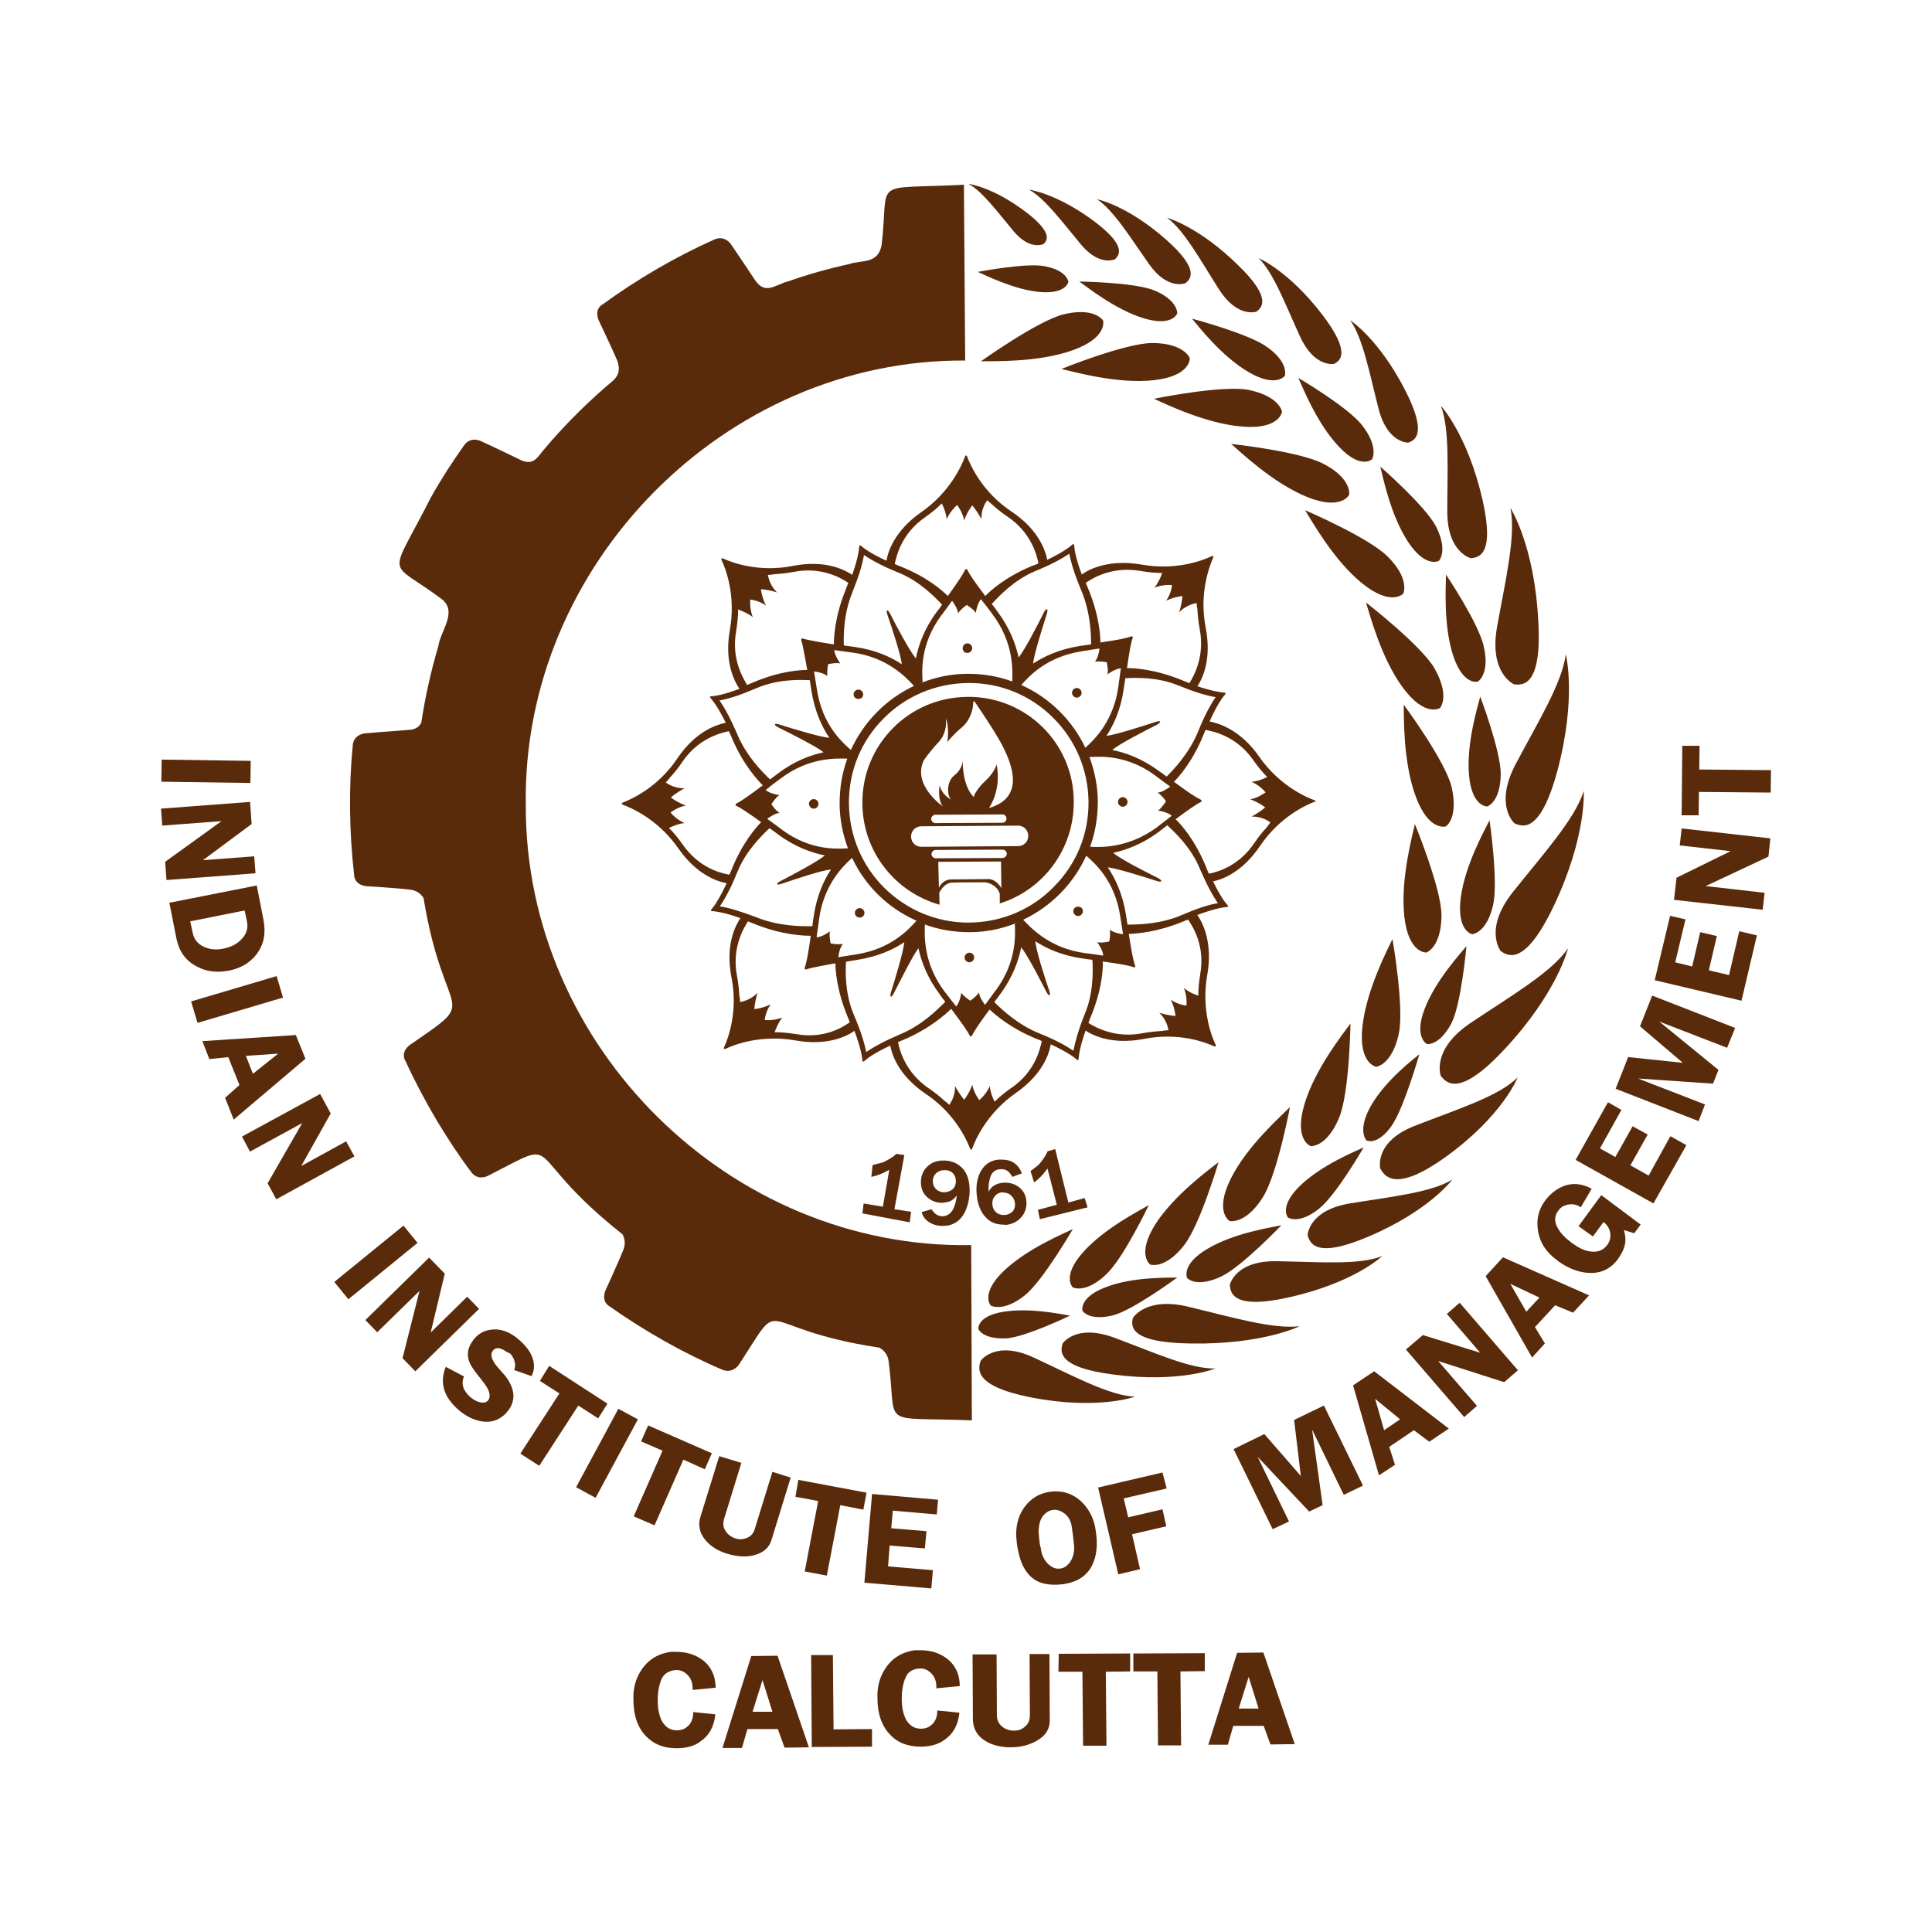
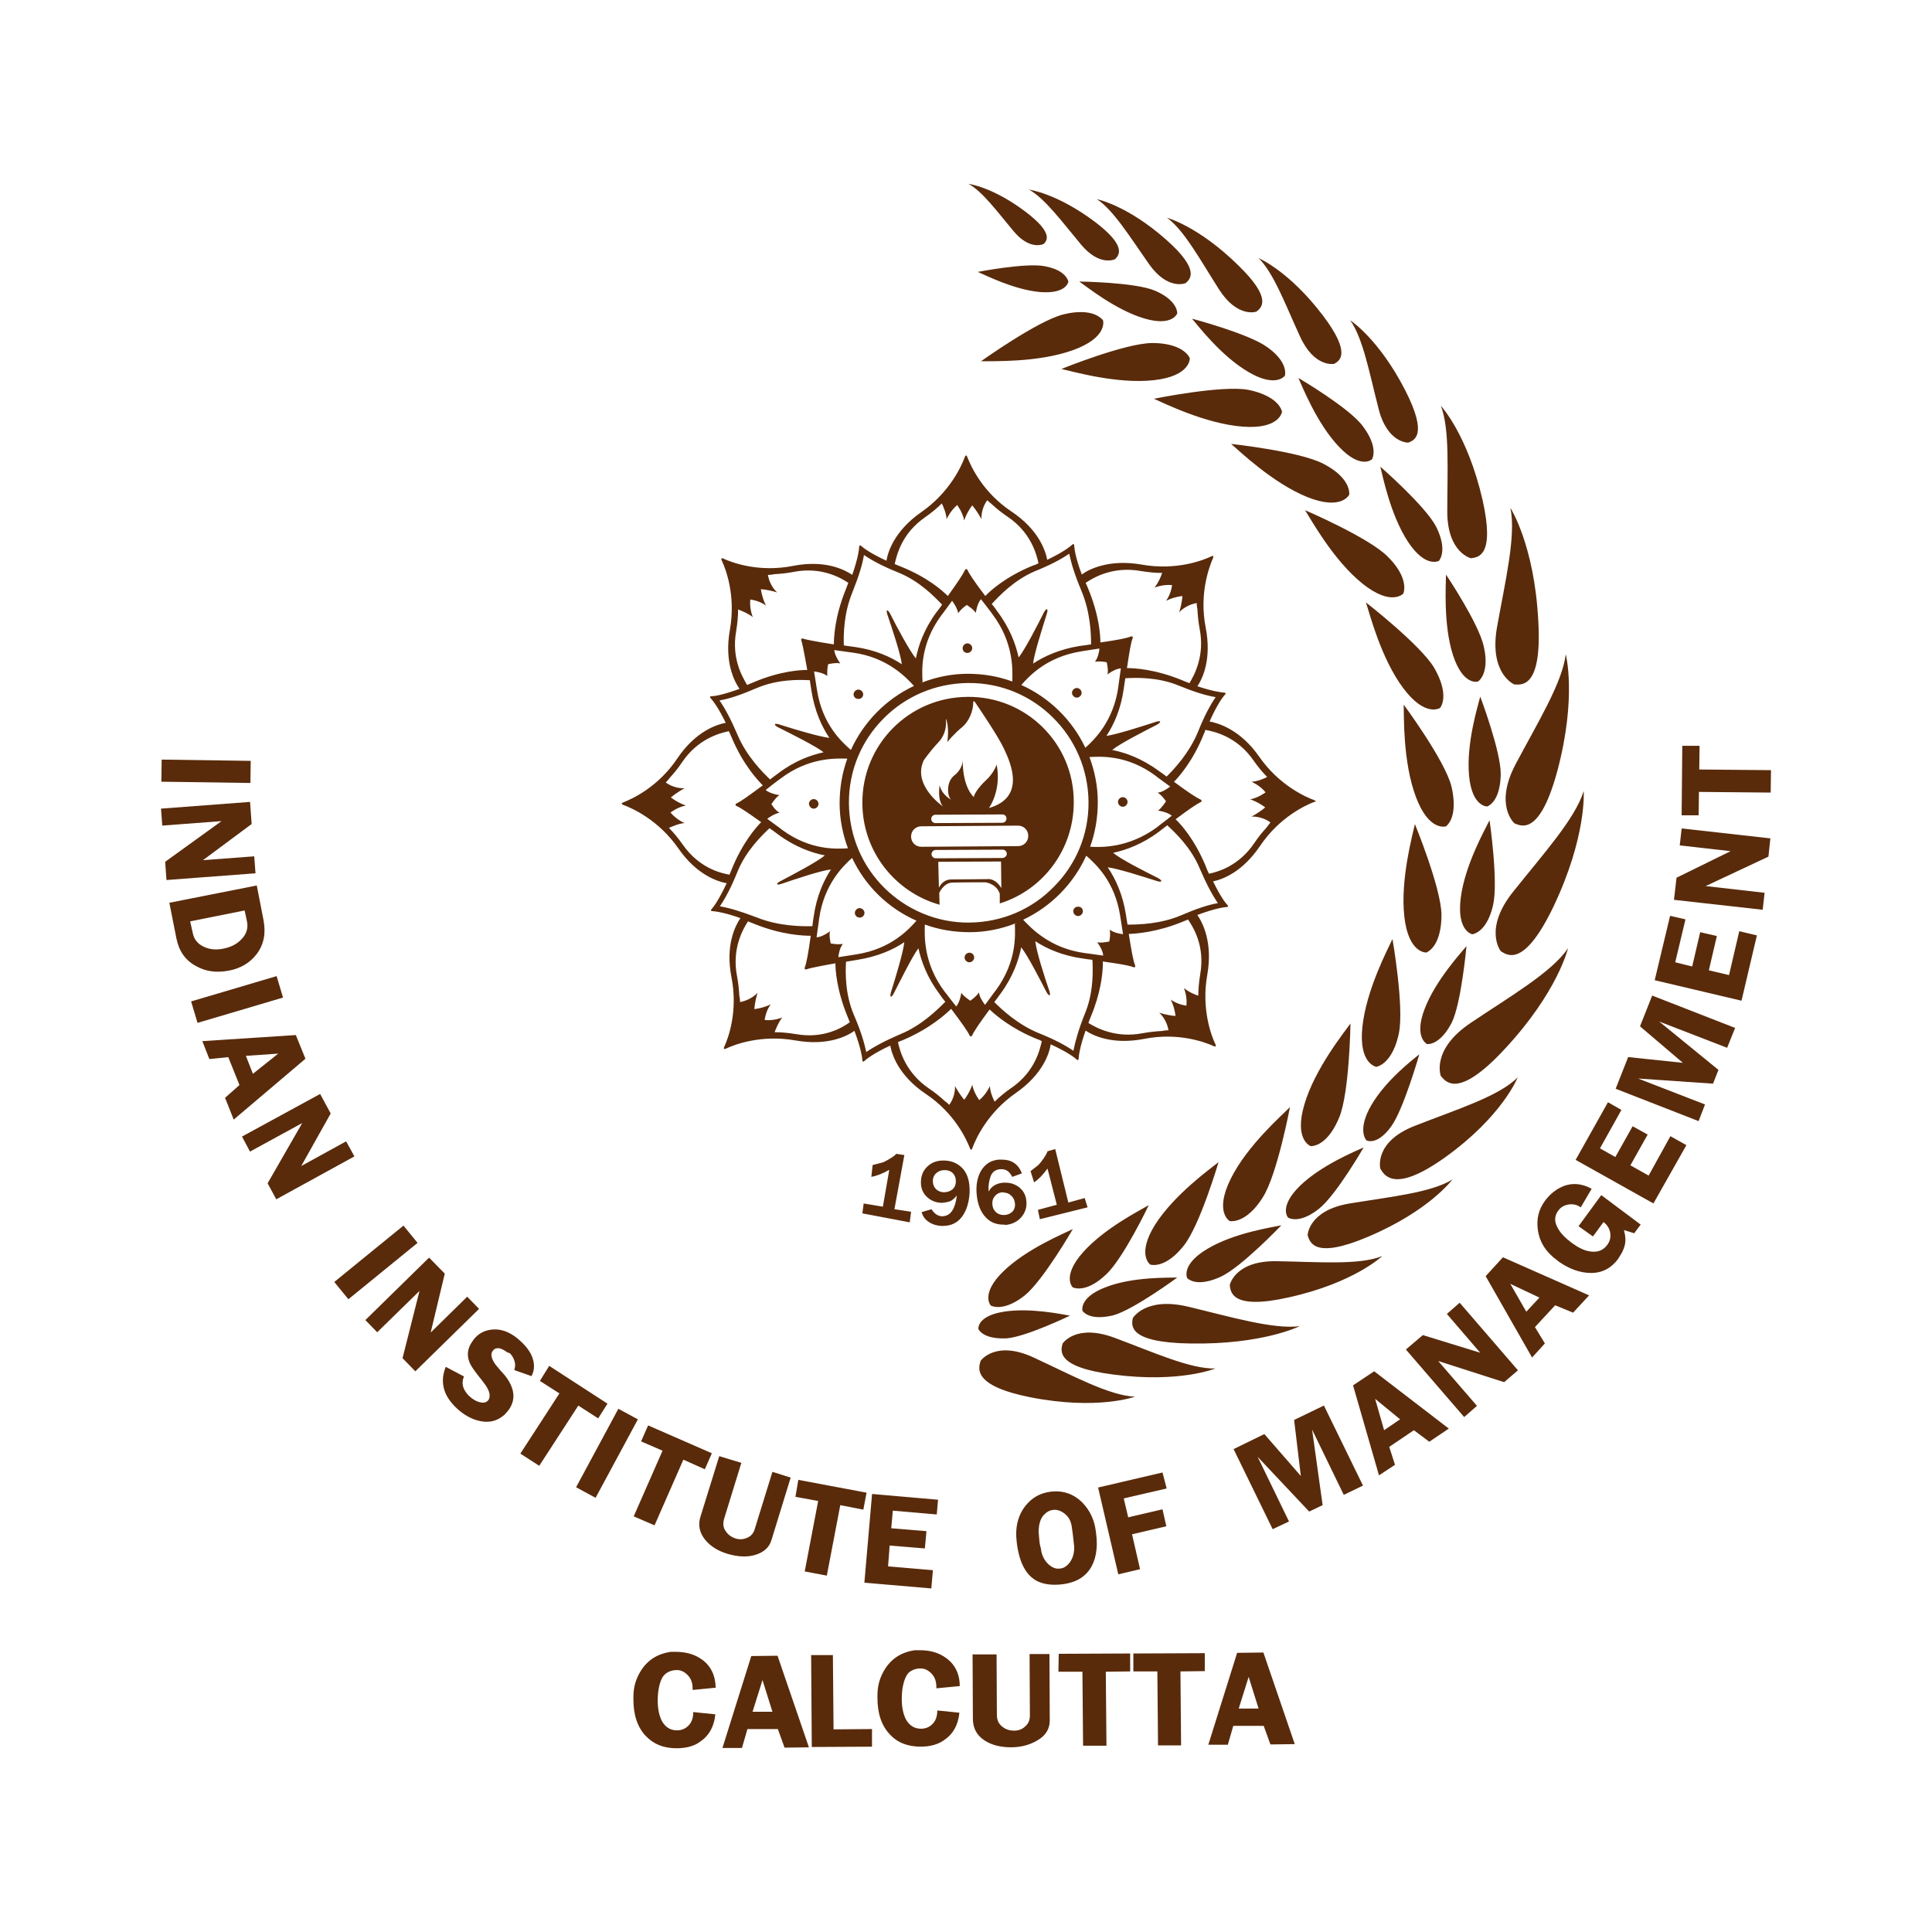
<svg xmlns="http://www.w3.org/2000/svg" xml:space="preserve" width="3in" height="3in" version="1.1" style="shape-rendering:geometricPrecision; text-rendering:geometricPrecision; image-rendering:optimizeQuality; fill-rule:evenodd; clip-rule:evenodd" viewBox="0 0 620.5 620.5">
  <defs>
    <style type="text/css">
   
    .fil0 {fill:none}
    .fil1 {fill:#592B0B;fill-rule:nonzero}
   
  </style>
  </defs>
  <g id="Layer_x0020_1">
    <rect class="fil0" x="-0" y="-0" width="620.5" height="620.5" />
  </g>
  <g id="Layer_x0020_1_0">
    <g id="IIM-joka.svg">
      <path class="fil1" d="M396.09 554.29l-1.75 6.07 -6.27 0 9.26 -29.52 8.43 -0.1 10.08 29.42 -7.82 0.1 -2.16 -5.97 -9.77 0zm1.75 -5.55l6.38 0 -3.19 -10.18 -3.19 10.18zm-33.84 -17.69l22.94 -0.1 0 5.76 -7.82 0.1 0.21 23.76 -7.41 0 -0.21 -23.76 -7.71 0 0 -5.76zm-23.97 0.1l22.94 -0.1 0 5.76 -7.82 0.1 0.21 23.76 -7.51 0 -0.21 -23.76 -7.71 0 0.1 -5.76zm-2.88 21.39c0,2.67 -1.23,4.83 -3.91,6.38 -2.37,1.44 -5.25,2.26 -8.54,2.26 -3.39,0 -6.17,-0.72 -8.43,-2.16 -2.57,-1.65 -3.81,-4.01 -3.81,-6.99l-0.1 -20.68 7.71 0 0.1 19.44c0,1.54 0.51,2.78 1.65,3.7 1.13,0.93 2.37,1.34 3.91,1.34 1.34,0 2.57,-0.41 3.5,-1.34 1.03,-0.82 1.54,-2.06 1.54,-3.5l-0.1 -19.75 6.38 0 0.1 21.29zm-41.45 8.43c-4.11,0 -7.41,-1.23 -9.88,-3.91 -2.67,-2.78 -4.01,-6.69 -4.01,-11.73l0 -0.93c0,-3.09 0.82,-5.86 2.47,-8.43 2.16,-3.39 5.35,-5.35 9.46,-5.97l1.75 0c3.29,0 6.07,0.82 8.33,2.47 2.88,2.06 4.42,5.14 4.42,9.05l-7.51 0.72 0 -0.41c0,-1.85 -0.51,-3.29 -1.65,-4.42 -1.03,-1.03 -2.26,-1.65 -3.7,-1.54 -0.82,0 -1.65,0.21 -2.47,0.62 -0.82,0.41 -1.34,0.93 -1.75,1.65 -0.41,0.72 -0.82,1.75 -1.13,3.19 -0.31,1.44 -0.41,2.98 -0.41,4.42 0,2.67 0.51,4.83 1.34,6.48 1.13,1.95 2.67,2.98 4.83,2.98 1.34,0 2.47,-0.41 3.39,-1.23 1.23,-1.03 1.85,-2.57 1.85,-4.63l7.1 0.72c-0.41,4.01 -2.06,6.89 -4.83,8.74 -1.95,1.44 -4.53,2.16 -7.61,2.16l0 0zm-27.98 -5.55l12.34 -0.1 0 5.66 -19.34 0.1 -0.21 -29.52 6.99 -0 0.21 23.86zm-27.67 -0.1l-1.75 6.07 -6.27 0 9.26 -29.52 8.43 -0.1 10.08 29.42 -7.82 0.1 -2.16 -5.97 -9.77 0zm1.65 -5.56l6.38 0 -3.19 -10.18 -3.19 10.18zm-24.38 11.73c-4.11,0 -7.3,-1.23 -9.88,-3.91 -2.67,-2.78 -4.01,-6.69 -4.01,-11.73l0 -0.93c0,-3.09 0.82,-5.86 2.47,-8.43 2.16,-3.39 5.35,-5.35 9.46,-5.97l1.75 0c3.19,0 6.07,0.82 8.33,2.47 2.88,2.06 4.32,5.14 4.42,9.05l-7.41 0.72 0 -0.41c0,-1.85 -0.51,-3.29 -1.65,-4.42 -1.03,-1.03 -2.26,-1.65 -3.7,-1.54 -0.82,0 -1.65,0.21 -2.47,0.62 -0.82,0.41 -1.34,0.93 -1.85,1.65 -0.41,0.72 -0.82,1.75 -1.13,3.19 -0.31,1.44 -0.41,2.98 -0.41,4.42 0,2.67 0.51,4.83 1.34,6.48 1.13,1.95 2.67,2.98 4.83,2.98 1.34,0 2.47,-0.41 3.39,-1.23 1.23,-1.03 1.85,-2.57 1.85,-4.63l7.1 0.72c-0.41,4.01 -2.06,6.89 -4.83,8.74 -1.85,1.44 -4.53,2.16 -7.61,2.16l0 0z" />
      <path class="fil1" d="M446.18 464.69l1.85 5.76 -5.14 3.39 -8.33 -28.9 6.79 -4.53 23.97 18.41 -6.28 4.22 -4.94 -3.7 -7.92 5.35zm-1.65 -5.35l5.14 -3.5 -8.02 -6.58 2.88 10.08zm-26.74 14.71l-2.16 -18 9.57 -4.63 12.55 25.71 -6.17 2.98 -10.18 -20.98 3.39 24.28 -4.32 2.06 -16.56 -17.59 10.08 20.78 -5.25 2.47 -12.55 -25.72 9.88 -4.83 11.73 13.48zm102.96 -117.57l-6.89 12.34 4.94 2.78 5.55 -9.88 4.83 2.67 -5.55 9.88 5.86 3.29 6.99 -12.65 5.14 2.88 -10.59 18.72 -24.99 -13.99 10.39 -18.51 4.32 2.47zm20.57 -61.2l-3.29 13.78 5.45 1.34 2.57 -11.01 5.35 1.23 -2.57 11.01 6.48 1.54 3.29 -14.09 5.66 1.34 -4.94 20.98 -27.88 -6.58 4.94 -20.68 4.94 1.13zm-0.82 46.08l-13.78 -11.73 3.91 -9.88 26.64 10.39 -2.57 6.38 -21.81 -8.43 19.03 15.53 -1.75 4.42 -24.07 -1.65 21.5 8.33 -2.06 5.35 -26.64 -10.39 4.01 -10.18 17.59 1.85zm-0.41 -79.51l0.21 -22.32 5.55 0 -0.1 7.61 23.04 0.21 -0.1 7.2 -23.04 -0.21 -0.1 7.51 -5.45 0zm15.74 11.52l-16.35 -1.85 0.62 -5.45 28.49 3.19 -0.62 5.86 -20.16 9.46 18.93 2.16 -0.62 5.45 -28.49 -3.19 0.82 -7.1 17.38 -8.54zm-80.44 161.08l-10.7 -12.45 4.11 -3.6 18.72 21.7 -4.42 3.81 -21.19 -6.79 12.45 14.4 -4.11 3.6 -18.72 -21.7 5.45 -4.63 18.41 5.66zm51.53 -41.14l-2.06 2.78 -3.29 -1.03c0.51,1.95 0.62,3.6 0.21,5.04 -0.31,1.23 -0.93,2.47 -1.85,3.81l-0.31 0.51c-2.16,2.88 -5.04,4.42 -8.64,4.42 -3.39,0 -6.89,-1.23 -10.29,-3.6l-0.51 -0.41c-3.7,-2.67 -5.76,-5.97 -6.27,-9.87 -0.51,-3.5 0.31,-6.58 2.26,-9.26 1.75,-2.37 3.81,-3.91 6.17,-4.83 2.88,-1.03 5.86,-0.72 8.85,0.93l-3.5 5.97c-1.13,-0.82 -2.37,-1.13 -3.81,-0.93 -1.44,0.21 -2.57,0.82 -3.39,1.95 -1.34,1.75 -1.34,3.7 -0.1,5.76 0.82,1.54 2.37,3.09 4.42,4.63 1.95,1.44 3.81,2.37 5.45,2.67 2.57,0.51 4.53,-0.1 5.97,-2.06 0.82,-1.13 1.13,-2.37 0.93,-3.81 -0.21,-1.34 -0.93,-2.57 -2.16,-3.5l-3.39 4.63 -4.63 -3.29 7.3 -9.98 12.65 9.46zm-33.94 32.91l3.19 5.25 -4.11 4.53 -14.91 -26.13 5.55 -6.07 27.67 12.24 -5.14 5.55 -5.76 -2.37 -6.48 6.99zm-2.78 -4.94l4.22 -4.53 -9.36 -4.42 5.14 8.95zm-115.51 56.78l-13.78 3.19 1.44 6.07 11.01 -2.57 1.23 5.45 -11.01 2.57 2.57 11.21 -6.99 1.65 -6.48 -27.88 20.68 -4.83 1.34 5.14zm-22.73 13.89l0.1 0.72c0.62,4.83 -0.21,8.74 -2.16,11.52 -1.95,2.67 -4.73,4.11 -8.64,4.63 -3.5,0.41 -6.38,0 -8.54,-1.23 -3.39,-1.95 -5.45,-6.07 -6.17,-12.24 -0.62,-4.83 0.41,-8.74 2.88,-11.83 2.06,-2.57 4.73,-4.01 7.92,-4.42 4.11,-0.51 7.51,0.72 10.29,3.5 2.47,2.57 3.91,5.66 4.32,9.36zm-18.41 -0.31l0.21 2.57c0.1,1.23 0.21,1.95 0.31,2.26 0.1,0.31 0.1,0.51 0.21,0.72 0.21,2.16 1.03,3.81 2.37,5.14 1.23,1.13 2.47,1.65 3.81,1.44 1.23,-0.1 2.26,-0.82 3.19,-2.06 0.93,-1.34 1.44,-3.09 1.34,-5.04l-0.41 -3.7 -0.31 -2.26c-0.21,-1.95 -0.93,-3.39 -2.16,-4.42 -1.23,-1.03 -2.57,-1.54 -3.91,-1.34 -1.23,0.1 -2.26,0.82 -3.19,1.85 -0.93,1.24 -1.34,2.78 -1.44,4.83zm-157.17 -52.97l18.72 12.14 -2.98 4.73 -6.38 -4.11 -12.55 19.34 -6.07 -3.91 12.55 -19.34 -6.27 -4.01 2.98 -4.83zm31.78 19.13l20.47 8.95 -2.26 5.14 -6.89 -3.09 -9.26 21.09 -6.69 -2.88 9.26 -21.09 -6.89 -2.98 2.26 -5.14zm-16.87 23.25l-6.27 -3.39 13.58 -25.2 6.27 3.39 -13.58 25.2zm109.55 5.35l-14.09 -1.23 -0.51 5.66 11.31 0.93 -0.51 5.55 -11.31 -0.93 -0.51 6.69 14.4 1.23 -0.51 5.86 -21.5 -1.85 2.47 -28.49 21.19 1.85 -0.41 4.73zm-44.44 -11.11l21.91 4.11 -1.03 5.45 -7.41 -1.44 -4.32 22.63 -7.1 -1.34 4.32 -22.63 -7.3 -1.34 0.93 -5.45zm-8.64 19.34c-0.72,2.47 -2.57,4.01 -5.45,4.83 -2.57,0.72 -5.45,0.51 -8.64,-0.41 -3.09,-0.93 -5.55,-2.47 -7.2,-4.53 -1.85,-2.26 -2.37,-4.83 -1.44,-7.61l5.97 -19.24 7.1 2.16 -5.55 18c-0.41,1.44 -0.31,2.78 0.51,3.91 0.72,1.13 1.85,1.95 3.19,2.37 1.23,0.41 2.47,0.31 3.7,-0.21 1.23,-0.51 2.06,-1.44 2.47,-2.88l5.66 -18.31 5.86 1.85 -6.17 20.06zm-84.96 -60.38c-0.82,-0.62 -1.65,-1.03 -2.47,-1.23 -0.82,-0.1 -1.54,0.1 -2.06,0.82 -0.82,1.03 -0.51,2.57 1.03,4.63 1.23,1.44 2.16,2.57 2.78,3.19 1.65,2.06 2.57,4.01 2.78,5.97 0.21,1.95 -0.41,3.91 -1.85,5.66l-0.93 1.03c-2.16,1.95 -4.63,2.67 -7.51,2.16 -2.37,-0.41 -4.73,-1.54 -6.99,-3.39 -1.95,-1.65 -3.39,-3.39 -4.32,-5.25 -1.34,-2.88 -1.34,-5.76 -0.1,-8.85l5.86 3.09c-0.62,1.44 -0.62,2.98 0.21,4.42 0.51,0.93 1.23,1.75 2.16,2.47 0.93,0.72 1.85,1.23 2.98,1.44 1.03,0.21 1.85,0 2.37,-0.62 0.41,-0.41 0.51,-1.03 0.51,-1.65 0,-1.23 -0.82,-2.78 -2.47,-4.83 -2.16,-2.67 -3.39,-4.42 -3.81,-5.35 -1.03,-2.26 -0.93,-4.42 0.31,-6.48l0.82 -1.23c1.44,-1.85 3.29,-2.88 5.55,-3.19 2.88,-0.41 5.76,0.51 8.64,2.88 1.95,1.65 3.39,3.29 4.32,5.14 1.13,2.47 1.23,4.73 0.1,6.89l-5.55 -1.95c0.31,-0.93 0.41,-1.85 0.1,-2.78 -0.21,-0.93 -0.72,-1.75 -1.44,-2.57l-1.03 -0.41zm-24.48 -6.27l11.73 -11.52 3.81 3.91 -20.47 20.06 -4.11 -4.22 5.45 -21.6 -13.58 13.27 -3.81 -3.91 20.47 -20.06 5.04 5.14 -4.53 18.93zm-41.56 -53.49l14.4 -7.92 2.67 4.83 -25.1 13.78 -2.78 -5.14 11.11 -19.34 -16.77 9.16 -2.57 -4.83 25.1 -13.68 3.39 6.27 -9.46 16.87zm-23.45 -34.97l-6.07 0.62 -2.26 -5.76 30.03 -1.95 3.09 7.61 -23.04 19.54 -2.78 -6.99 4.63 -4.11 -3.6 -8.95zm5.66 -0.41l2.26 5.76 8.13 -6.48 -10.39 0.72zm-15.53 -10.59l-2.06 -6.89 27.46 -8.13 2.06 6.89 -27.46 8.13zm9.98 -16.77c-3.81,0.72 -7.3,0.31 -10.39,-1.44 -3.5,-1.85 -5.55,-4.83 -6.38,-8.95l-2.26 -11.42 28.08 -5.55 2.16 11.11c0.82,4.32 0.1,7.92 -2.26,11.01 -2.16,2.78 -5.14,4.53 -8.95,5.25l0 -0zm-11.52 -12.14c0.41,2.16 1.65,3.6 3.7,4.53 1.85,0.82 3.91,1.03 6.28,0.51 2.37,-0.51 4.22,-1.44 5.66,-2.98 1.65,-1.65 2.26,-3.7 1.75,-5.86l-0.72 -3.39 -17.49 3.5 0.82 3.7zm3.29 -23.35l16.46 -1.23 0.41 5.45 -28.6 2.16 -0.41 -5.86 18.1 -13.06 -19.03 1.44 -0.41 -5.45 28.6 -2.16 0.51 7.1 -15.64 11.62zm-13.37 -25.2l0.1 -7.1 28.6 0.41 -0.1 7.1 -28.6 -0.41zm60.07 166.22l-4.53 -5.55 22.22 -18.1 4.53 5.55 -22.22 18.1z" />
      <g>
        <path class="fil1" d="M311.33 305.98c-0.82,0 -1.54,0.72 -1.54,1.54 0,0.82 0.72,1.54 1.54,1.54 0.82,0 1.54,-0.72 1.54,-1.54 0,-0.93 -0.72,-1.54 -1.54,-1.54l0 0zm33.84 -14.4c-0.62,0.62 -0.62,1.54 0,2.16 0.62,0.62 1.54,0.62 2.16,0 0.62,-0.62 0.62,-1.54 0,-2.16 -0.51,-0.51 -1.54,-0.51 -2.16,0zm-34.46 -81.88c0.82,0 1.54,-0.72 1.54,-1.54 0,-0.82 -0.72,-1.54 -1.54,-1.54 -0.82,0 -1.54,0.72 -1.54,1.54 0,0.93 0.62,1.54 1.54,1.54zm34.05 11.73c-0.62,0.62 -0.62,1.54 0,2.16 0.62,0.62 1.54,0.62 2.16,0 0.62,-0.62 0.62,-1.54 0,-2.16 -0.62,-0.62 -1.54,-0.62 -2.16,0zm-67.99 2.67c0.62,-0.62 0.62,-1.54 0,-2.16 -0.62,-0.62 -1.54,-0.62 -2.16,0 -0.62,0.62 -0.62,1.54 0,2.16 0.62,0.51 1.54,0.51 2.16,0zm145.44 32.92c-2.88,-1.03 -11.42,-4.83 -17.79,-13.99 -6.07,-8.74 -13.17,-10.8 -15.94,-11.31 2.47,-5.55 4.22,-7.82 5.04,-8.74 0.21,-0.21 0.1,-0.51 -0.21,-0.51 -1.13,-0.1 -3.7,-0.41 -8.74,-2.06 1.65,-2.47 4.63,-8.64 2.67,-18.82 -2.16,-10.9 1.13,-19.54 2.37,-22.42 0.21,-0.51 0,-0.82 -0.51,-0.51 -2.78,1.34 -11.42,4.63 -22.42,2.67 -10.49,-1.85 -17.08,1.54 -19.23,3.19 -2.06,-5.45 -2.37,-8.23 -2.47,-9.46 0,-0.31 -0.31,-0.41 -0.51,-0.21 -0.93,0.82 -2.98,2.47 -8.13,4.94 -0.51,-2.67 -2.57,-9.57 -11.52,-15.53 -9.26,-6.17 -13.06,-14.61 -14.19,-17.59 -0.21,-0.51 -0.51,-0.51 -0.72,0 -1.03,2.88 -4.83,11.42 -13.99,17.79 -8.74,6.07 -10.8,12.96 -11.21,15.63 -5.14,-2.37 -7.3,-4.01 -8.23,-4.83 -0.31,-0.21 -0.51,-0.1 -0.51,0.21 -0.1,1.23 -0.41,3.91 -2.26,9.16 -2.26,-1.54 -8.54,-4.94 -19.03,-2.88 -10.9,2.16 -19.54,-1.03 -22.42,-2.37 -0.51,-0.21 -0.72,0 -0.51,0.51 1.34,2.78 4.63,11.42 2.67,22.42 -1.85,10.29 1.44,16.56 3.09,18.93 -5.35,1.95 -8.02,2.37 -9.15,2.37 -0.31,0 -0.41,0.31 -0.21,0.51 0.82,0.93 2.47,2.98 4.94,8.02 -2.67,0.51 -9.57,2.57 -15.53,11.42 -6.17,9.26 -14.61,13.06 -17.49,14.19 -0.51,0.21 -0.51,0.51 0,0.72 2.88,1.03 11.42,4.83 17.79,13.99 5.97,8.64 12.76,10.7 15.53,11.21 -2.47,5.25 -4.11,7.51 -4.94,8.43 -0.21,0.31 -0.1,0.51 0.21,0.51 1.23,0.1 3.91,0.41 9.15,2.26 -1.54,2.26 -4.94,8.54 -2.88,19.03 2.16,10.9 -1.03,19.54 -2.37,22.42 -0.21,0.51 0,0.72 0.51,0.51 2.78,-1.34 11.42,-4.63 22.42,-2.67 10.39,1.85 16.66,-1.44 18.93,-3.09 2.06,5.55 2.47,8.33 2.57,9.57 0,0.31 0.31,0.41 0.51,0.21 0.93,-0.82 3.09,-2.57 8.43,-5.04 0.51,2.78 2.57,9.57 11.42,15.53 9.26,6.17 13.06,14.61 14.19,17.49 0.21,0.51 0.51,0.62 0.72,0 1.03,-2.88 4.83,-11.42 13.99,-17.79 8.74,-6.07 10.8,-12.86 11.21,-15.63 5.35,2.47 7.51,4.11 8.43,4.94 0.31,0.21 0.51,0.1 0.51,-0.21 0.1,-1.23 0.41,-3.91 2.26,-9.15 2.47,1.65 8.64,4.63 18.82,2.67 10.9,-2.16 19.54,1.03 22.42,2.37 0.51,0.21 0.72,0 0.51,-0.51 -1.34,-2.78 -4.63,-11.42 -2.67,-22.42 1.85,-10.49 -1.54,-16.87 -3.19,-19.24 5.55,-2.06 8.33,-2.47 9.57,-2.57 0.31,0 0.41,-0.31 0.21,-0.51 -0.82,-0.82 -2.37,-2.88 -4.73,-7.71 2.98,-0.62 9.36,-2.88 15.12,-11.42 6.27,-9.26 14.61,-13.06 17.59,-14.19 0.41,0.1 0.41,-0.21 -0.1,-0.41l-0 -0zm-31.78 -33.12c-1.75,2.57 -3.6,5.97 -5.66,11.11 -2.78,6.79 -7.61,11.93 -10.08,14.4 -0.82,-0.62 -1.65,-1.23 -2.57,-1.85 -5.45,-4.01 -10.7,-5.86 -14.91,-6.69 2.47,-2.06 10.18,-5.97 14.4,-8.13 1.44,-0.82 1.34,-1.44 -0.31,-0.93 -4.73,1.54 -12.76,4.11 -15.94,4.53 2.37,-3.6 4.63,-8.54 5.55,-15.12 0.21,-1.23 0.31,-2.37 0.51,-3.39 3.5,-0.21 10.49,-0.41 17.18,2.37 5.04,2.06 8.74,3.19 11.83,3.7l0 0zm-34.15 78.48c0,0 -2.78,0.62 -3.91,0.21 0,0 1.85,2.37 1.95,4.32 -1.44,-0.21 -3.09,-0.41 -5.14,-0.72l-0.82 -0.1c-11.21,-1.54 -17.18,-8.02 -19.75,-10.7 8.95,-4.22 16.15,-11.52 20.26,-20.57 2.78,2.47 9.15,8.02 10.9,19.34l0.1 0.62c0.31,2.06 0.62,3.81 0.82,5.25 -1.03,-0.1 -3.09,-0.51 -4.22,-1.44 -0.1,0 0.31,1.44 -0.21,3.81l0 0zm-36.41 15.63l-0.41 0.51c-1.23,1.65 -2.26,3.09 -3.09,4.22 -0.62,-0.82 -1.85,-2.57 -1.95,-4.01 0,0 -0.72,1.23 -2.78,2.67 0,0 -2.37,-1.54 -2.88,-2.57 0,0 -0.41,2.98 -1.65,4.42 -0.93,-1.13 -1.95,-2.47 -3.19,-4.11l-0.51 -0.62c-6.89,-9.15 -6.48,-17.9 -6.38,-21.6 4.42,1.65 9.36,2.47 14.4,2.47 5.14,0 10.08,-1.03 14.61,-2.78 4.53,-1.75 -0.1,0 -0.1,0.1 0.1,3.5 0.72,12.03 -6.07,21.29l-0 0zm-8.54 -21.7c-10.59,0.1 -20.26,-4.22 -27.26,-11.11 -6.99,-6.89 -11.31,-16.46 -11.42,-27.16 -0.1,-10.59 4.11,-20.26 11.11,-27.26 6.89,-6.99 16.46,-11.31 27.16,-11.42 10.59,-0.1 20.26,4.11 27.26,11.11 6.99,6.89 11.31,16.46 11.42,27.05 0.1,10.59 -4.11,20.26 -11.11,27.26 -6.89,7.1 -16.46,11.42 -27.16,11.52l0 -0zm-44.54 6.69c0,0 -0.62,-2.78 -0.21,-3.91 0,0 -2.37,1.85 -4.32,1.95 0.21,-1.44 0.41,-3.09 0.72,-5.14l0.1 -0.82c1.54,-11.01 7.71,-16.97 10.59,-19.54 4.22,8.95 11.52,16.15 20.68,20.16 -2.47,2.78 -8.13,9.05 -19.23,10.8l-0.62 0.1c-2.06,0.31 -3.81,0.62 -5.25,0.82 0.1,-1.13 0.51,-3.09 1.44,-4.22 -0.1,-0.1 -1.44,0.31 -3.91,-0.21l0 0zm-19.03 -44.74c0,0 1.54,-2.37 2.57,-2.88 0,0 -2.98,-0.41 -4.42,-1.65 1.13,-0.93 2.47,-1.95 4.11,-3.19l0.72 -0.51c8.95,-6.79 17.59,-6.48 21.39,-6.38 -1.65,4.53 -2.47,9.36 -2.47,14.4 0,5.04 1.03,9.98 2.67,14.4 -3.7,0.21 -12.14,0.72 -21.19,-5.97l-0.51 -0.41c-1.65,-1.23 -3.09,-2.26 -4.22,-3.09 0.82,-0.62 2.57,-1.75 4.01,-1.95 0,0.1 -1.34,-0.62 -2.67,-2.78zm18.21 -44.95c0,0 2.78,-0.62 3.91,-0.21 0,0 -1.75,-2.37 -1.95,-4.32 1.44,0.21 3.09,0.41 5.14,0.72l0.82 0.1c11.21,1.54 17.18,8.02 19.65,10.7 -8.95,4.22 -16.15,11.52 -20.26,20.57 -2.78,-2.47 -9.15,-8.02 -10.9,-19.34l-0.1 -0.62c-0.31,-2.06 -0.62,-3.81 -0.82,-5.25 1.03,0.1 3.09,0.51 4.22,1.44 0.1,0 -0.21,-1.44 0.31,-3.81l-0 0zm36.31 -15.63l0.41 -0.51c1.24,-1.65 2.26,-3.09 3.09,-4.22 0.62,0.82 1.75,2.57 1.95,4.01 0,0 0.72,-1.23 2.78,-2.67 0,0 2.37,1.54 2.88,2.57 0,0 0.41,-2.98 1.65,-4.42 0.93,1.13 1.95,2.47 3.19,4.11l0.51 0.72c6.89,9.15 6.48,17.9 6.38,21.6 -4.53,-1.65 -9.26,-2.47 -14.3,-2.47 -5.14,0 -10.08,1.03 -14.61,2.78 -4.53,1.75 0.1,0 0.1,-0.1 -0.21,-3.6 -0.82,-12.14 5.97,-21.39l0 -0zm53.18 15.02c0,0 0.62,2.78 0.21,3.91 0,0 2.37,-1.85 4.32,-1.95 -0.21,1.44 -0.41,3.09 -0.72,5.14l-0.1 0.82c-1.54,11.01 -7.71,16.97 -10.59,19.54 -4.22,-8.95 -11.62,-16.15 -20.57,-20.16 2.47,-2.78 8.13,-9.05 19.24,-10.8l0.62 -0.1c2.06,-0.31 3.7,-0.62 5.25,-0.82 -0.1,1.03 -0.51,3.09 -1.44,4.22 -0.1,0.1 1.34,-0.31 3.81,0.21l0 -0zm-5.35 59.25c1.65,-4.53 2.47,-9.36 2.47,-14.4 0,-5.04 -1.03,-9.98 -2.67,-14.4 3.7,-0.21 12.14,-0.72 21.19,5.97l0.51 0.41c1.65,1.24 3.09,2.26 4.22,3.09 -0.82,0.62 -2.57,1.85 -4.01,1.95 0,0 1.23,0.72 2.67,2.78 0,0 -1.54,2.37 -2.57,2.98 0,0 2.98,0.41 4.42,1.65 -1.13,0.93 -2.47,1.95 -4.11,3.19l-0.62 0.51c-9.15,6.69 -17.79,6.48 -21.5,6.27zm16.25 -88.56c2.47,0.41 4.73,0.62 6.89,0.62 -0.31,1.03 -1.23,3.19 -2.47,4.73 0,0 2.57,-1.13 5.66,-0.82 0,0 -0.31,2.88 -1.95,5.04 0,0 2.06,-1.13 5.25,-1.54 0,0 0,1.95 -1.03,5.25 0,0 1.95,-2.37 5.66,-2.98 0,0 -0.1,0.62 0.21,2.06 0.1,1.95 0.31,4.11 0.72,6.28 1.65,8.54 -1.65,14.71 -3.29,17.38 -0.82,-0.31 -1.64,-0.62 -2.57,-1.03 -8.64,-3.5 -15.22,-3.81 -17.49,-3.81 0.82,-5.45 1.23,-8.13 1.85,-9.67 0.1,-0.41 -0.21,-0.62 -0.51,-0.51 -1.54,0.62 -4.22,1.13 -9.88,1.95 0,-2.06 -0.31,-8.64 -4.01,-17.49 -0.21,-0.62 -0.51,-1.13 -0.72,-1.65 2.16,-1.44 8.43,-5.45 17.69,-3.81zm-22.94 -5.55c0.62,3.09 1.75,6.79 3.91,11.93 2.88,6.89 3.09,13.78 3.09,17.18 -1.13,0.21 -2.26,0.31 -3.6,0.51 -6.48,1.03 -11.42,3.29 -15.02,5.66 0.31,-3.09 2.98,-11.42 4.42,-16.05 0.51,-1.65 -0.1,-1.95 -0.93,-0.41 -2.26,4.53 -6.17,12.03 -8.13,14.5 -0.93,-4.22 -2.78,-9.36 -6.79,-14.71 -0.62,-0.93 -1.23,-1.75 -1.85,-2.47 2.37,-2.57 7.1,-7.61 13.78,-10.49 5.14,-2.06 8.54,-3.91 11.11,-5.66l0 0zm-46.29 -11.73c2.06,-1.44 3.81,-2.88 5.35,-4.42 0.51,1.03 1.44,3.19 1.54,5.04 0,0 1.13,-2.57 3.39,-4.53 0,0 1.75,2.26 2.26,4.94 0,0 0.62,-2.16 2.57,-4.83 0,0 1.34,1.44 2.98,4.42 0,0 -0.31,-3.09 1.85,-6.07 0,0 0.41,0.41 1.54,1.34 1.44,1.34 3.09,2.67 4.94,3.91 7.51,5.04 9.36,12.03 9.98,15.02 -0.62,0.31 -1.34,0.62 -2.06,0.82 -8.64,3.6 -13.47,8.02 -15.02,9.67 -3.5,-4.63 -5.04,-6.89 -5.76,-8.43 -0.21,-0.31 -0.51,-0.31 -0.72,0 -0.72,1.54 -2.26,3.81 -5.55,8.43 -1.54,-1.54 -6.38,-5.97 -15.12,-9.46 -0.72,-0.31 -1.34,-0.51 -1.95,-0.82 0.62,-2.57 2.06,-9.67 9.77,-15.02l0 -0zm-23.35 24.07c2.06,-5.14 3.19,-8.85 3.7,-11.93 2.57,1.75 5.97,3.6 11.11,5.66 6.79,2.78 11.52,7.71 13.99,10.29 -0.62,0.82 -1.13,1.65 -1.85,2.47 -3.91,5.35 -5.76,10.59 -6.58,14.81 -1.95,-2.37 -6.07,-9.98 -8.33,-14.5 -0.82,-1.44 -1.34,-1.23 -0.82,0.41 1.54,4.53 4.32,12.86 4.63,15.94 -3.6,-2.37 -8.54,-4.63 -15.12,-5.55 -1.65,-0.21 -3.81,-0.51 -3.5,-0.51 -0.1,-3.19 -0.1,-10.18 2.78,-17.08l0 -0zm-37.34 12.45c0.41,-2.47 0.62,-4.73 0.62,-6.89 1.03,0.41 3.19,1.23 4.73,2.47 0,0 -1.13,-2.57 -0.82,-5.66 0,0 2.88,0.31 5.04,1.95 0,0 -1.13,-2.06 -1.65,-5.25 0,0 1.95,0 5.25,1.03 0,0 -2.37,-1.95 -2.98,-5.66 0,0 0.62,0.1 2.06,-0.21 1.95,-0.1 4.01,-0.31 6.17,-0.72 8.85,-1.75 15.12,1.85 17.59,3.5 -0.31,0.72 -0.51,1.44 -0.82,2.16 -3.6,8.85 -3.81,15.53 -3.81,17.59 0.41,0.1 -8.23,-1.23 -9.98,-1.85 -0.31,-0.1 -0.62,0.1 -0.51,0.51 0.62,1.65 1.95,9.88 1.95,9.57 -2.16,0 -8.74,0.31 -17.38,4.01 -0.72,0.31 -1.34,0.51 -1.95,0.82 -1.34,-2.37 -5.14,-8.33 -3.5,-17.38l-0 0zm-5.35 22.32c3.09,-0.51 6.79,-1.75 11.83,-3.91 6.69,-2.88 13.58,-2.78 17.18,-2.57 0,0.21 0.31,2.06 0.51,3.39 1.03,6.58 3.39,11.62 5.76,15.12 -3.09,-0.31 -11.31,-2.78 -16.15,-4.32 -1.65,-0.51 -1.85,0.1 -0.31,0.93 4.32,2.16 12.14,6.07 14.61,8.02 -4.22,0.93 -9.36,2.78 -14.61,6.79 -1.34,0.93 -2.47,1.85 -3.5,2.67 0.31,-0.21 0.62,-0.41 0.93,-0.72 -2.47,-2.37 -7.61,-7.51 -10.49,-14.4 -2.16,-5.04 -4.01,-8.43 -5.76,-11.01l-0 -0zm-11.83 46.29c-1.44,-2.06 -2.88,-3.81 -4.42,-5.35 1.03,-0.41 3.19,-1.44 5.04,-1.54 0,0 -2.57,-1.03 -4.53,-3.39 0,0 2.26,-1.75 4.94,-2.26 0,0 -2.16,-0.62 -4.83,-2.57 0,0 1.44,-1.34 4.42,-2.98 0,0 -3.09,0.31 -6.07,-1.85 0,0 0.51,-0.41 1.34,-1.54 1.34,-1.44 2.67,-3.09 3.91,-4.94 5.04,-7.51 12.04,-9.36 15.02,-9.98 0.31,0.62 0.62,1.34 0.93,2.06 3.7,8.85 8.54,13.89 9.98,15.33 -4.73,3.5 -6.99,5.14 -8.54,5.86 -0.31,0.21 -0.31,0.51 0,0.72 1.44,0.62 3.7,2.16 8.02,5.25 -1.54,1.54 -5.97,6.48 -9.46,15.12 -0.21,0.62 -0.51,1.13 -0.72,1.75 -2.78,-0.51 -9.67,-2.06 -15.02,-9.67l-0 0zm11.93 19.85c1.75,-2.57 3.6,-5.97 5.66,-11.11 2.78,-6.79 7.71,-11.52 10.29,-13.99 0.93,0.62 1.85,1.34 2.98,2.16 5.35,3.91 10.59,5.76 14.81,6.58 -2.47,2.06 -9.88,5.97 -14.4,8.33 -1.44,0.82 -1.23,1.34 0.41,0.82 4.53,-1.54 12.76,-4.32 15.94,-4.63 -2.37,3.6 -4.63,8.64 -5.55,15.12 -0.21,1.13 -0.31,2.16 -0.41,3.09 -3.39,0.1 -10.9,0 -17.79,-2.78 -5.14,-1.95 -8.85,-3.09 -11.93,-3.6zm24.48 41.04c-2.47,-0.41 -4.73,-0.62 -6.89,-0.62 0.41,-1.03 1.23,-3.19 2.47,-4.73 0,0 -2.57,1.13 -5.66,0.82 0,0 0.31,-2.88 1.95,-5.04 0,0 -2.06,1.13 -5.25,1.54 0,0 0,-1.95 1.03,-5.25 0,0 -2.06,2.37 -5.66,2.98 0,0 0.1,-0.62 -0.21,-2.06 -0.1,-1.95 -0.31,-4.01 -0.72,-6.17 -1.75,-8.85 1.85,-15.12 3.5,-17.69 0.72,0.31 1.34,0.51 2.06,0.82 8.85,3.6 15.94,3.81 18.1,3.81 -0.82,5.86 -1.34,8.64 -1.95,10.29 -0.1,0.41 0.21,0.62 0.51,0.51 1.54,-0.62 9.46,-1.95 9.36,-1.95 0,2.16 0.41,8.74 4.01,17.38 0.21,0.51 0.41,1.03 0.62,1.54 -2.16,1.54 -8.23,5.45 -17.28,3.81l0 0zm22.53 5.76c-0.62,-3.09 -1.75,-6.79 -3.91,-11.83 -2.88,-6.69 -2.78,-13.58 -2.57,-17.18 -0.51,0.1 1.75,-0.31 3.7,-0.62 6.48,-1.03 11.52,-3.29 15.02,-5.66 -0.31,3.09 -2.78,11.31 -4.32,16.15 -0.41,1.65 0.1,1.85 0.93,0.31 2.16,-4.22 5.97,-11.93 7.92,-14.5 0.93,4.22 2.78,9.36 6.79,14.71 0.62,0.93 1.23,1.75 1.85,2.47 -2.47,2.47 -7.61,7.61 -14.4,10.39 -5.04,2.16 -8.43,4.01 -11.01,5.76zm46.6 11.52c-2.06,1.44 -3.81,2.88 -5.35,4.42 -0.51,-0.93 -1.44,-3.09 -1.54,-5.04 0,0 -1.03,2.57 -3.39,4.53 0,0 -1.75,-2.26 -2.26,-4.94 0,0 -0.62,2.16 -2.57,4.83 0,0 -1.34,-1.44 -2.98,-4.42 0,0 0.31,3.09 -1.85,6.07 0,0 -0.41,-0.51 -1.54,-1.34 -1.44,-1.34 -3.09,-2.67 -4.94,-3.91 -7.41,-5.04 -9.36,-11.93 -9.98,-14.91 0.51,-0.21 1.13,-0.51 1.75,-0.72 8.43,-3.6 13.58,-8.23 15.33,-9.98 3.6,4.83 5.25,7.1 5.97,8.64 0.21,0.31 0.51,0.31 0.72,0 0.72,-1.54 2.26,-3.81 5.66,-8.43 1.95,1.85 6.99,6.17 15.12,9.46 0.62,0.21 1.13,0.41 1.65,0.72 -0.62,2.67 -2.16,9.77 -9.77,15.02l0 0zm19.95 -11.93c-2.57,-1.75 -5.97,-3.6 -11.11,-5.66 -6.58,-2.67 -11.73,-7.41 -14.3,-9.98 0.62,-0.82 1.34,-1.75 2.06,-2.78 3.91,-5.35 5.76,-10.59 6.58,-14.81 2.06,2.57 5.97,10.18 8.13,14.4 0.82,1.44 1.44,1.34 0.93,-0.31 -1.65,-4.83 -4.22,-12.86 -4.53,-16.05 3.6,2.37 8.64,4.63 15.22,5.55 1.13,0.21 2.16,0.31 3.09,0.41 0.1,0.72 0.1,1.03 0.1,1.54 0.1,3.81 0,9.77 -2.47,15.74 -2.06,5.14 -3.09,8.85 -3.7,11.93l-0 0zm40.73 -24.58c-0.41,2.47 -0.62,4.73 -0.62,6.89 -1.03,-0.31 -3.19,-1.23 -4.63,-2.47 0,0 1.13,2.57 0.82,5.66 0,0 -2.88,-0.31 -5.04,-1.95 0,0 1.13,2.06 1.54,5.25 0,0 -1.95,0 -5.25,-1.03 0,0 2.37,1.95 2.98,5.66 0,0 -0.62,-0.1 -2.06,0.21 -1.95,0.1 -4.01,0.31 -6.27,0.72 -8.54,1.65 -14.71,-1.65 -17.38,-3.29 0.21,-0.72 0.51,-1.34 0.82,-2.16 3.09,-7.41 3.7,-13.37 3.81,-16.25 0,-0.51 0,-1.03 0,-1.34 5.66,0.82 8.33,1.23 9.88,1.85 0.41,0.1 0.62,-0.1 0.51,-0.51 -0.62,-1.54 -1.13,-4.32 -2.06,-10.18 2.57,-0.1 9.36,-0.62 17.49,-4.01l1.54 -0.62c1.54,2.26 5.55,8.43 3.91,17.59l0 -0zm5.66 -22.83c-3.09,0.51 -6.79,1.75 -11.83,3.91 -6.48,2.78 -13.58,2.98 -17.18,2.98 -0.21,-1.03 -0.31,-2.06 -0.51,-3.19 -1.03,-6.58 -3.39,-11.62 -5.86,-15.22 3.29,0.41 11.31,2.98 15.84,4.42 1.65,0.51 1.85,-0.1 0.41,-0.93 -4.53,-2.26 -12.04,-6.07 -14.5,-8.13 4.22,-0.93 9.36,-2.78 14.71,-6.79 0.93,-0.72 1.85,-1.44 2.67,-2.06 2.57,2.37 7.61,7.1 10.39,13.78 2.26,5.25 4.11,8.64 5.86,11.21l-0 0zm15.64 -24.28c-1.34,1.44 -2.67,3.09 -3.91,4.94 -4.83,7.2 -11.42,9.26 -14.61,9.88 -0.31,-0.72 -0.72,-1.54 -1.03,-2.47 -3.6,-8.64 -8.02,-13.48 -9.67,-15.02 4.42,-3.29 6.69,-4.83 8.13,-5.55 0.31,-0.1 0.31,-0.51 0,-0.72 -1.54,-0.72 -3.91,-2.26 -8.64,-5.76 1.65,-1.65 6.17,-6.79 9.57,-15.33 0.21,-0.41 0.41,-0.93 0.51,-1.34 2.78,0.51 10.08,2.06 15.43,9.77 1.44,2.06 2.88,3.81 4.42,5.35 -0.93,0.51 -3.09,1.44 -5.04,1.54 0,0 2.57,1.03 4.53,3.39 0,0 -2.26,1.75 -4.94,2.26 0,0 2.16,0.62 4.83,2.57 0,0 -1.44,1.34 -4.42,2.98 0,0 3.09,-0.31 6.07,1.85 0,0.1 -0.41,0.51 -1.23,1.65l0 -0zm-46.18 -9.77c-0.82,0 -1.54,0.72 -1.54,1.54 0,0.82 0.72,1.54 1.54,1.54 0.82,0 1.54,-0.72 1.54,-1.54 0,-0.82 -0.72,-1.54 -1.54,-1.54zm-83.42 38.26c0.62,-0.62 0.62,-1.54 0,-2.16 -0.62,-0.62 -1.54,-0.62 -2.16,0 -0.62,0.62 -0.62,1.54 0,2.16 0.62,0.62 1.65,0.51 2.16,0zm-15.84 -34.56c0.82,0 1.54,-0.72 1.54,-1.54 0,-0.82 -0.72,-1.54 -1.54,-1.54 -0.82,0 -1.54,0.72 -1.54,1.54 0.1,0.82 0.72,1.54 1.54,1.54zm49.37 -35.9c-18.82,0.1 -33.94,15.43 -33.74,34.25 0.1,15.53 10.59,28.49 24.79,32.5l-0.1 -3.81c0,0 1.34,-3.09 4.01,-3.29 2.67,-0.1 10.8,-0.1 10.8,-0.1 0,0 3.6,0.41 4.63,3.7l0 3.09c13.89,-4.32 23.86,-17.38 23.76,-32.71 0,-18.72 -15.33,-33.84 -34.15,-33.64l0 -0zm-14.09 20.47c0,0 1.85,-2.78 4.94,-6.07 2.16,-2.37 2.37,-5.25 2.26,-6.79 0,-0.62 0.1,-0.72 0.21,0 0.31,1.13 0.72,3.39 0.21,6.89 0,0 2.26,-2.78 4.83,-4.83 2.16,-1.85 3.5,-5.14 3.5,-7.82 0,-0.41 0.21,-0.72 0.62,-0.1 1.95,2.88 7.51,11.11 9.26,14.91 2.16,4.53 7.1,15.63 -4.83,19.03 0,0 4.11,-5.55 2.47,-13.99 0,0 -0.72,2.57 -3.39,5.04 -2.67,2.47 -4.01,4.83 -3.91,5.45 0,0 -3.6,-2.78 -3.6,-11.83 0,0 0.1,2.67 -2.67,4.83 -2.78,2.16 -2.26,6.89 -1.03,7.82 0,0 -2.98,-1.44 -3.7,-4.63 0,0 -0.82,4.53 1.03,6.79 0,0 -9.87,-6.79 -6.17,-14.71zm26.64 18.62c0,0.72 -0.62,1.34 -1.34,1.34l-21.5 0.1c-0.72,0 -1.34,-0.62 -1.34,-1.34 0,-0.72 0.62,-1.34 1.34,-1.34l21.5 -0.1c0.82,0 1.34,0.62 1.34,1.34zm-1.65 22.32c-2.06,-3.39 -4.53,-2.88 -4.53,-2.88l-11.62 0.1c-2.78,0 -3.91,2.67 -3.91,2.67l-0.21 -8.33 20.16 -0.1 0.1 8.54zm0.41 -9.67l-21.5 0.1c-0.72,0 -1.34,-0.62 -1.34,-1.34 0,-0.72 0.62,-1.34 1.34,-1.34l21.5 -0.1c0.72,0 1.34,0.62 1.34,1.34 0,0.72 -0.62,1.23 -1.34,1.34zm4.94 -3.81l-31.06 0.21c-1.85,0 -3.29,-1.44 -3.29,-3.29 0,-1.85 1.44,-3.29 3.29,-3.29l31.06 -0.21c1.85,0 3.29,1.44 3.29,3.29 0,1.85 -1.44,3.29 -3.29,3.29z" />
      </g>
      <path class="fil1" d="M333.34 388.58l6.07 -1.65 -2.98 -11.62c-1.44,1.95 -2.88,3.5 -4.32,4.42l-1.13 -3.6c1.54,-1.23 2.47,-1.85 2.78,-2.26 0.31,-0.31 0.82,-0.93 1.44,-1.85 0.62,-0.93 1.03,-1.65 1.23,-2.26l2.47 -0.72 4.22 17.18 5.25 -1.44 0.93 2.98 -15.33 3.81 -0.62 -2.98zm-11.11 4.73c-2.26,0 -4.11,-0.72 -5.56,-2.26 -1.64,-1.65 -2.67,-4.11 -2.98,-7.3 -0.31,-3.09 0.21,-5.76 1.44,-7.82 1.34,-2.16 3.19,-3.29 5.66,-3.5l0.93 0c3.19,0 5.35,1.44 6.48,4.42l-3.09 1.13c-0.93,-1.75 -1.95,-2.47 -3.39,-2.47l-0.41 -0c-1.65,0.1 -2.67,0.93 -3.19,2.37 -0.51,1.54 -0.72,3.09 -0.62,4.63l0 0.21c0.93,-1.75 2.47,-2.67 4.73,-2.88l0.72 0c1.65,0 3.09,0.51 4.32,1.44 1.44,1.13 2.26,2.67 2.37,4.53 0.21,1.95 -0.41,3.7 -1.65,5.14 -1.23,1.44 -2.98,2.26 -5.04,2.47 -0.1,-0.1 -0.41,-0.1 -0.72,-0.1zm-0.31 -10.39c-1.03,0.1 -1.85,0.51 -2.47,1.34 -0.62,0.72 -0.82,1.65 -0.72,2.67 0.1,1.03 0.51,1.85 1.23,2.47 0.62,0.51 1.44,0.82 2.37,0.82l0.41 0c1.03,-0.1 1.85,-0.51 2.47,-1.13 0.62,-0.72 0.93,-1.65 0.72,-2.88 -0.1,-0.82 -0.51,-1.65 -1.23,-2.26 -0.62,-0.62 -1.44,-0.93 -2.37,-0.93 0,-0.1 -0.21,-0.1 -0.41,-0.1l0 0zm-19.65 10.8c-1.75,-0.1 -3.09,-0.62 -4.22,-1.44 -1.13,-0.82 -1.75,-1.85 -2.06,-2.98l3.19 -0.93c0.93,1.44 1.95,2.16 3.29,2.26 1.54,0 2.57,-0.62 3.39,-1.85 0.72,-1.13 1.23,-2.78 1.44,-4.83 -0.72,0.93 -1.44,1.54 -2.16,1.85 -0.82,0.31 -1.65,0.41 -2.47,0.51l-0.41 -0c-1.95,-0.1 -3.5,-0.82 -4.73,-2.06 -1.23,-1.23 -1.85,-2.88 -1.75,-4.94 0.1,-1.95 0.82,-3.6 2.26,-4.83 1.23,-1.13 2.88,-1.75 4.83,-1.75l0.62 0c2.47,0.1 4.53,1.13 5.97,2.88 1.44,1.75 2.06,4.32 1.95,7.51 -0.21,3.19 -1.03,5.86 -2.57,7.82 -1.44,1.85 -3.5,2.78 -5.86,2.78l-0.72 -0zm0.93 -17.9c-0.93,0 -1.75,0.31 -2.47,0.93 -0.72,0.62 -1.13,1.54 -1.13,2.47 0,0.93 0.21,1.75 0.82,2.47 0.62,0.72 1.44,1.13 2.57,1.23l0.1 0c1.13,0 1.95,-0.31 2.67,-0.82 0.82,-0.62 1.23,-1.54 1.23,-2.78 0,-0.82 -0.21,-1.64 -0.82,-2.37 -0.62,-0.72 -1.54,-1.13 -2.67,-1.13l-0.31 0zm-26.23 13.89l0.41 -3.19 6.17 1.03 2.06 -11.83c-2.16,1.23 -4.11,1.95 -5.76,2.26l0.41 -3.81c1.95,-0.51 2.98,-0.72 3.5,-0.93 0.41,-0.21 1.13,-0.51 2.06,-1.13 0.93,-0.51 1.65,-1.13 2.06,-1.54l2.57 0.41 -3.19 17.38 5.35 0.82 -0.41 3.19 0 0.21 -15.22 -2.88z" />
-       <path class="fil1" d="M311.95 399.89c-77.45,1.34 -143.29,-63.77 -143.08,-141.12 -1.34,-77.35 63.98,-143.49 141.12,-142.98l-0.41 -56.47c-30.45,1.65 -23.86,-2.57 -26.44,19.44 -1.23,6.17 -6.28,4.63 -10.49,6.07 -6.58,1.44 -13.17,3.29 -19.54,5.55 -3.7,0.82 -7.1,4.42 -10.39,-0.1 -2.57,-3.91 -8.02,-11.93 -8.02,-11.93 0,0 -1.95,-2.88 -5.25,-1.44 -12.45,5.55 -24.79,12.76 -35.8,20.78 -3.09,1.75 -1.34,5.25 -1.34,5.25 0,0 4.42,9.26 5.97,12.96 1.75,5.14 -1.75,6.38 -4.53,9.05 -5.97,5.25 -11.52,10.8 -16.77,16.77 -0.82,0.93 -1.65,1.95 -2.47,2.88 -1.95,2.37 -3.19,4.94 -7.2,3.19 -4.11,-2.06 -12.96,-6.17 -12.96,-6.17 0,0 -3.19,-1.54 -5.25,1.34 -3.81,5.35 -7.41,10.9 -10.7,16.77 -13.78,27.26 -14.19,19.44 3.5,32.71 5.14,4.11 -0.41,10.08 -1.13,15.12 -2.37,8.02 -4.22,16.25 -5.45,24.48 -0.51,1.13 -1.65,2.26 -3.91,2.37 -4.63,0.31 -14.3,1.13 -14.3,1.13 0,0 -3.5,0.31 -3.81,3.81 -1.34,13.58 -1.13,27.88 0.41,41.45 0.1,3.6 3.91,3.81 3.91,3.81 0,0 10.29,0.62 14.19,1.13 2.26,0.31 3.5,1.54 4.22,2.67 6.69,40.84 18.93,31.06 -4.42,47.21 0,0 -3.19,2.16 -1.34,5.25 2.98,6.48 6.38,12.86 10.08,19.13 3.5,5.76 7.1,11.31 11.01,16.46 2.16,2.88 5.25,1.23 5.25,1.23 25.51,-12.96 9.26,-8.23 43.3,18.72 0.62,1.13 1.13,2.88 0.31,4.94 -1.44,3.7 -5.76,13.06 -5.76,13.06 0,0 -1.65,3.5 1.44,5.25 11.11,7.82 23.56,14.92 36.1,20.26 3.29,1.34 5.25,-1.54 5.25,-1.54 15.43,-23.66 3.7,-11.83 45.16,-5.55 1.13,0.62 2.67,1.85 2.98,4.32 2.88,21.91 -3.7,17.79 26.74,19.03l-0.21 -56.26z" />
      <g>
        <path class="fil1" d="M420.98 368.11c0,0 -5.45,-1.85 -2.06,-13.37 3.39,-11.52 12.76,-23.14 14.81,-26.02 0,0 -0.31,22.11 -3.6,30.14 -2.57,6.28 -6.07,9.16 -9.15,9.26l0 0zm-26.02 24.07c0,0 -5.04,-2.78 0.31,-13.58 5.35,-10.8 16.66,-20.57 19.03,-23.04 0,0 -4.11,21.81 -8.74,29.01 -3.6,5.76 -7.61,7.92 -10.59,7.61l0 0zm43.92 -25.92c0,0 -3.19,-3.09 1.54,-11.31 4.83,-8.23 13.47,-14.71 15.43,-16.35 0,0 -5.04,17.59 -8.95,23.04 -2.98,4.22 -5.97,5.45 -8.02,4.63l0 -0zm-69.43 39.91c0,0 -4.53,-3.09 1.54,-12.86 6.17,-9.67 17.79,-18 20.37,-20.06 0,0 -5.97,20.26 -11.11,26.74 -4.01,5.14 -8.02,6.79 -10.8,6.17zm44.23 -15.12c0,0 -3.09,-3.39 3.81,-10.18 6.89,-6.69 18,-11.21 20.47,-12.34 0,0 -8.85,15.33 -14.3,19.65 -4.22,3.39 -7.82,4.01 -9.98,2.88zm-95.45 28.29c0,0 -3.5,-3.7 4.01,-11.01 7.51,-7.3 19.65,-12.24 22.32,-13.58 0,0 -9.57,16.56 -15.43,21.29 -4.63,3.7 -8.54,4.32 -10.9,3.29zm125.08 -44.02c0,0 -2.16,-8.64 11.21,-13.78 13.37,-5.25 26.95,-9.46 32.92,-15.53 0,0 -4.83,12.45 -23.35,25.72 -16.15,11.52 -19.44,5.86 -20.78,3.6l0 -0zm-62.02 35.18c0,0 -2.16,-4.32 6.58,-9.46 8.64,-5.14 20.88,-6.89 23.66,-7.51 0,0 -12.96,13.58 -19.54,16.56 -5.25,2.37 -8.85,2.06 -10.7,0.41zm38.68 -13.78c0,0 0.21,-7.92 13.37,-10.18 13.17,-2.16 26.33,-3.5 33.12,-7.71 0,0 -7.41,10.08 -27.15,18.41 -17.18,7.3 -18.62,1.75 -19.34,-0.51zm-75.4 16.77c0,0 -3.7,-3.39 3.19,-11.21 6.89,-7.82 18.62,-13.68 21.19,-15.22 0,0 -8.23,17.28 -13.78,22.32 -4.32,4.11 -8.13,5.04 -10.59,4.11l0 0zm3.09 7.51c0,0 -1.23,-4.32 7.51,-7.61 8.74,-3.39 20.26,-2.98 22.94,-3.09 0,0 -14.09,10.39 -20.57,12.14 -5.14,1.23 -8.43,0.41 -9.88,-1.44zm47.32 -8.33c0,0 1.65,-7.82 15.02,-7.61 13.37,0.21 26.54,1.34 33.94,-1.65 0,0 -9.05,8.64 -30.04,13.27 -18.21,4.11 -18.72,-1.65 -18.93,-4.01zm-31.17 10.7c0,0 4.01,-6.99 17.79,-3.7 13.78,3.29 27.16,7.3 35.8,6.27 0,0 -11.93,5.97 -35.18,5.55 -20.06,-0.31 -18.82,-5.86 -18.41,-8.13zm-22.53 8.13c0,0 4.22,-6.48 16.66,-1.85 12.45,4.63 24.38,10.08 32.4,9.87 0,0 -11.52,4.73 -32.71,1.95 -18.62,-2.37 -16.97,-7.71 -16.35,-9.98zm-26.33 5.55c0,0 4.73,-6.79 17.08,-1.03 12.45,5.76 24.27,12.24 32.5,12.55 0,0 -12.03,4.42 -33.53,0.21 -18.72,-3.7 -16.77,-9.36 -16.05,-11.73zm-0.72 -10.18c0,0 -0.62,-4.11 7.92,-5.55 8.54,-1.44 19.03,0.82 21.5,1.23 0,0 -14.3,6.89 -20.47,7.3 -4.94,0.21 -7.92,-1.13 -8.95,-2.98l0 -0zm172.19 -162.42c0,0 -6.69,-5.76 0.41,-19.13 7.1,-13.37 14.91,-26.02 16.05,-35.18 0,0 3.6,13.68 -2.67,37.34 -5.55,20.57 -11.31,18 -13.78,16.97l-0 0zm-4.42 41.04c0,0 -5.66,-7.1 4.01,-19.13 9.67,-12.14 19.85,-23.35 22.63,-32.3 0,0 1.03,14.5 -9.67,37.03 -9.36,19.54 -14.71,15.84 -16.97,14.4l0 0zm-19.24 40.12c0,0 -3.29,-8.43 9.57,-17.08 12.86,-8.64 26.02,-16.25 31.27,-23.97 0,0 -3.29,14.09 -20.37,32.4 -14.71,15.84 -18.72,10.7 -20.47,8.64zm11.93 -126.72c0,0 -4.73,1.54 -8.02,-8.43 -3.19,-9.88 -2.26,-22.94 -2.26,-25.92 0,0 10.59,15.74 12.14,23.14 1.34,5.76 0.21,9.57 -1.85,11.21l0 0zm2.98 40.12c0,0 -4.94,0.21 -5.86,-9.98 -0.93,-10.29 2.88,-22.42 3.6,-25.3 0,0 6.69,17.69 6.58,24.99 -0.1,5.86 -1.95,9.26 -4.32,10.29l-0 0zm-4.83 41.04c0,0 -5.04,-0.93 -3.7,-11.62 1.34,-10.7 7.92,-22.22 9.26,-24.99 0,0 2.88,19.75 1.13,27.26 -1.34,5.86 -4.01,8.85 -6.69,9.36l0 -0zm-14.5 35.28c0,0 -4.32,-2.06 -0.82,-11.21 3.5,-9.26 11.73,-18.1 13.47,-20.26 0,0 -1.65,18.31 -4.73,24.58 -2.57,4.94 -5.56,6.99 -7.92,6.89zm4.22 -108c0,0 -4.73,3.29 -11.93,-6.38 -7.2,-9.67 -10.8,-24.17 -11.93,-27.46 0,0 17.49,13.58 21.91,20.98 3.39,5.86 3.6,10.39 1.95,12.86l0 -0zm1.85 38.06c0,0 -5.45,1.85 -9.67,-9.46 -4.22,-11.21 -3.81,-26.23 -3.91,-29.62 0,0 13.17,17.79 15.33,26.23 1.54,6.58 0.51,11.01 -1.75,12.86l0 0zm-6.28 40.53c0,0 -5.76,0.41 -7.1,-11.52 -1.34,-11.93 2.67,-26.33 3.39,-29.73 0,0 8.43,20.47 8.54,29.11 0,6.79 -2.06,10.8 -4.83,12.14zm-16.05 36.72c0,0 -5.76,-0.82 -4.53,-12.76 1.23,-11.93 8.23,-25.2 9.67,-28.29 0,0 3.81,21.81 2.06,30.24 -1.34,6.58 -4.32,10.08 -7.2,10.8l-0 0zm-38.57 -242.55c0,0 -6.07,2.16 -12.03,-7.2 -5.97,-9.36 -11.21,-19.03 -16.66,-22.94 0,0 10.08,2.67 22.94,15.33 11.11,10.8 7.3,13.58 5.76,14.81zm25 16.77c0,0 -6.38,1.34 -11.01,-8.85 -4.63,-10.08 -8.43,-20.37 -13.27,-25.1 0,0 9.67,4.01 20.57,18.31 9.46,12.45 5.35,14.71 3.7,15.63zm23.76 25.3c0,0 -6.79,0.21 -9.57,-11.11 -2.88,-11.21 -4.94,-22.42 -9.05,-28.18 0,0 9.15,5.86 17.69,22.53 7.41,14.5 2.78,16.05 0.93,16.77l-0 -0zm20.16 37.13c0,0 -7.61,-1.75 -7.61,-15.02 0,-13.37 0.82,-26.43 -2.06,-33.94 0,0 8.54,9.15 13.37,30.14 4.11,18.21 -1.44,18.51 -3.7,18.82l0 -0zm-59.76 -58.63c0,0 -2.78,4.01 -11.62,-1.13 -8.85,-5.14 -16.35,-15.02 -18.21,-17.18 0,0 18.31,4.83 24.17,9.15 4.63,3.29 6.17,6.69 5.66,9.16l-0 -0zm27.98 26.85c0,0 -3.6,3.39 -10.59,-4.01 -7.1,-7.41 -11.83,-19.44 -13.06,-22.11 0,0 16.15,9.46 20.57,15.33 3.5,4.53 4.22,8.43 3.09,10.8zm21.5 32.61c0,0 -4.32,2.47 -9.98,-6.17 -5.66,-8.64 -8.13,-21.29 -8.85,-24.07 0,0 14.4,12.55 17.9,19.23 2.57,5.14 2.47,8.95 0.93,11.01zm-50.4 -47.93c0,0 -0.62,5.76 -12.65,4.83 -12.04,-0.93 -25.41,-7.61 -28.49,-8.95 0,0 21.7,-4.42 30.24,-2.88 6.58,1.34 10.08,4.11 10.9,6.99zm21.6 26.64c0,0 -2.37,5.25 -13.47,0.82 -11.21,-4.53 -21.91,-14.91 -24.48,-17.08 0,0 22.01,2.37 29.62,6.38 5.97,3.09 8.43,6.79 8.33,9.87l-0 0zm17.38 31.78c0,0 -3.81,4.32 -13.17,-3.19 -9.36,-7.51 -16.56,-20.68 -18.41,-23.56 0,0 20.37,8.74 26.44,14.81 4.83,4.73 6.07,9.05 5.14,11.93l0 0zm-92.57 -107.39c0,0 -4.94,2.57 -11.01,-4.73 -6.07,-7.3 -11.62,-14.81 -16.66,-17.59 0,0 8.85,1.13 21.09,10.29 10.59,8.02 7.71,10.8 6.58,12.04zm22.63 7.71c0,0 -5.66,2.47 -11.73,-6.07 -6.07,-8.64 -11.52,-17.49 -16.77,-20.88 0,0 9.67,1.85 22.32,13.06 11.01,9.77 7.61,12.65 6.17,13.89l0 -0zm-37.65 -0.51c0,0 -0.51,4.01 -8.95,3.39 -8.54,-0.72 -17.9,-5.55 -20.16,-6.48 0,0 15.33,-2.98 21.39,-1.85 4.63,0.82 7.1,2.78 7.71,4.94l0 0zm34.97 10.18c0,0 -1.44,4.42 -10.7,1.65 -9.26,-2.78 -18.51,-10.29 -20.78,-11.83 0,0 17.69,0.21 24.17,2.88 4.94,2.06 7.2,4.94 7.3,7.3zm-23.86 2.26c0,0 1.75,5.45 -9.57,9.57 -11.31,4.11 -26.23,3.5 -29.62,3.6 0,0 18,-12.86 26.33,-15.02 6.58,-1.65 10.9,-0.51 12.86,1.85zm27.88 12.14c0,0 0.41,5.76 -11.52,7.1 -11.93,1.34 -26.33,-2.88 -29.73,-3.6 0,0 20.57,-8.33 29.21,-8.33 6.69,0 10.7,2.16 12.04,4.83l0 0zm-47.01 -36.62c0,0 -4.32,2.16 -9.57,-4.11 -5.25,-6.27 -10.08,-12.86 -14.5,-15.22 0,0 7.71,0.93 18.31,8.95 9.26,6.99 6.79,9.46 5.76,10.39l-0 0zm151.21 141.43c0,0 -8.13,-3.39 -5.55,-18.31 2.67,-14.91 6.17,-29.42 4.32,-38.37 0,0 7.71,11.93 8.95,36.31 1.23,21.29 -5.14,20.57 -7.71,20.37l0 0z" />
      </g>
    </g>
  </g>
</svg>